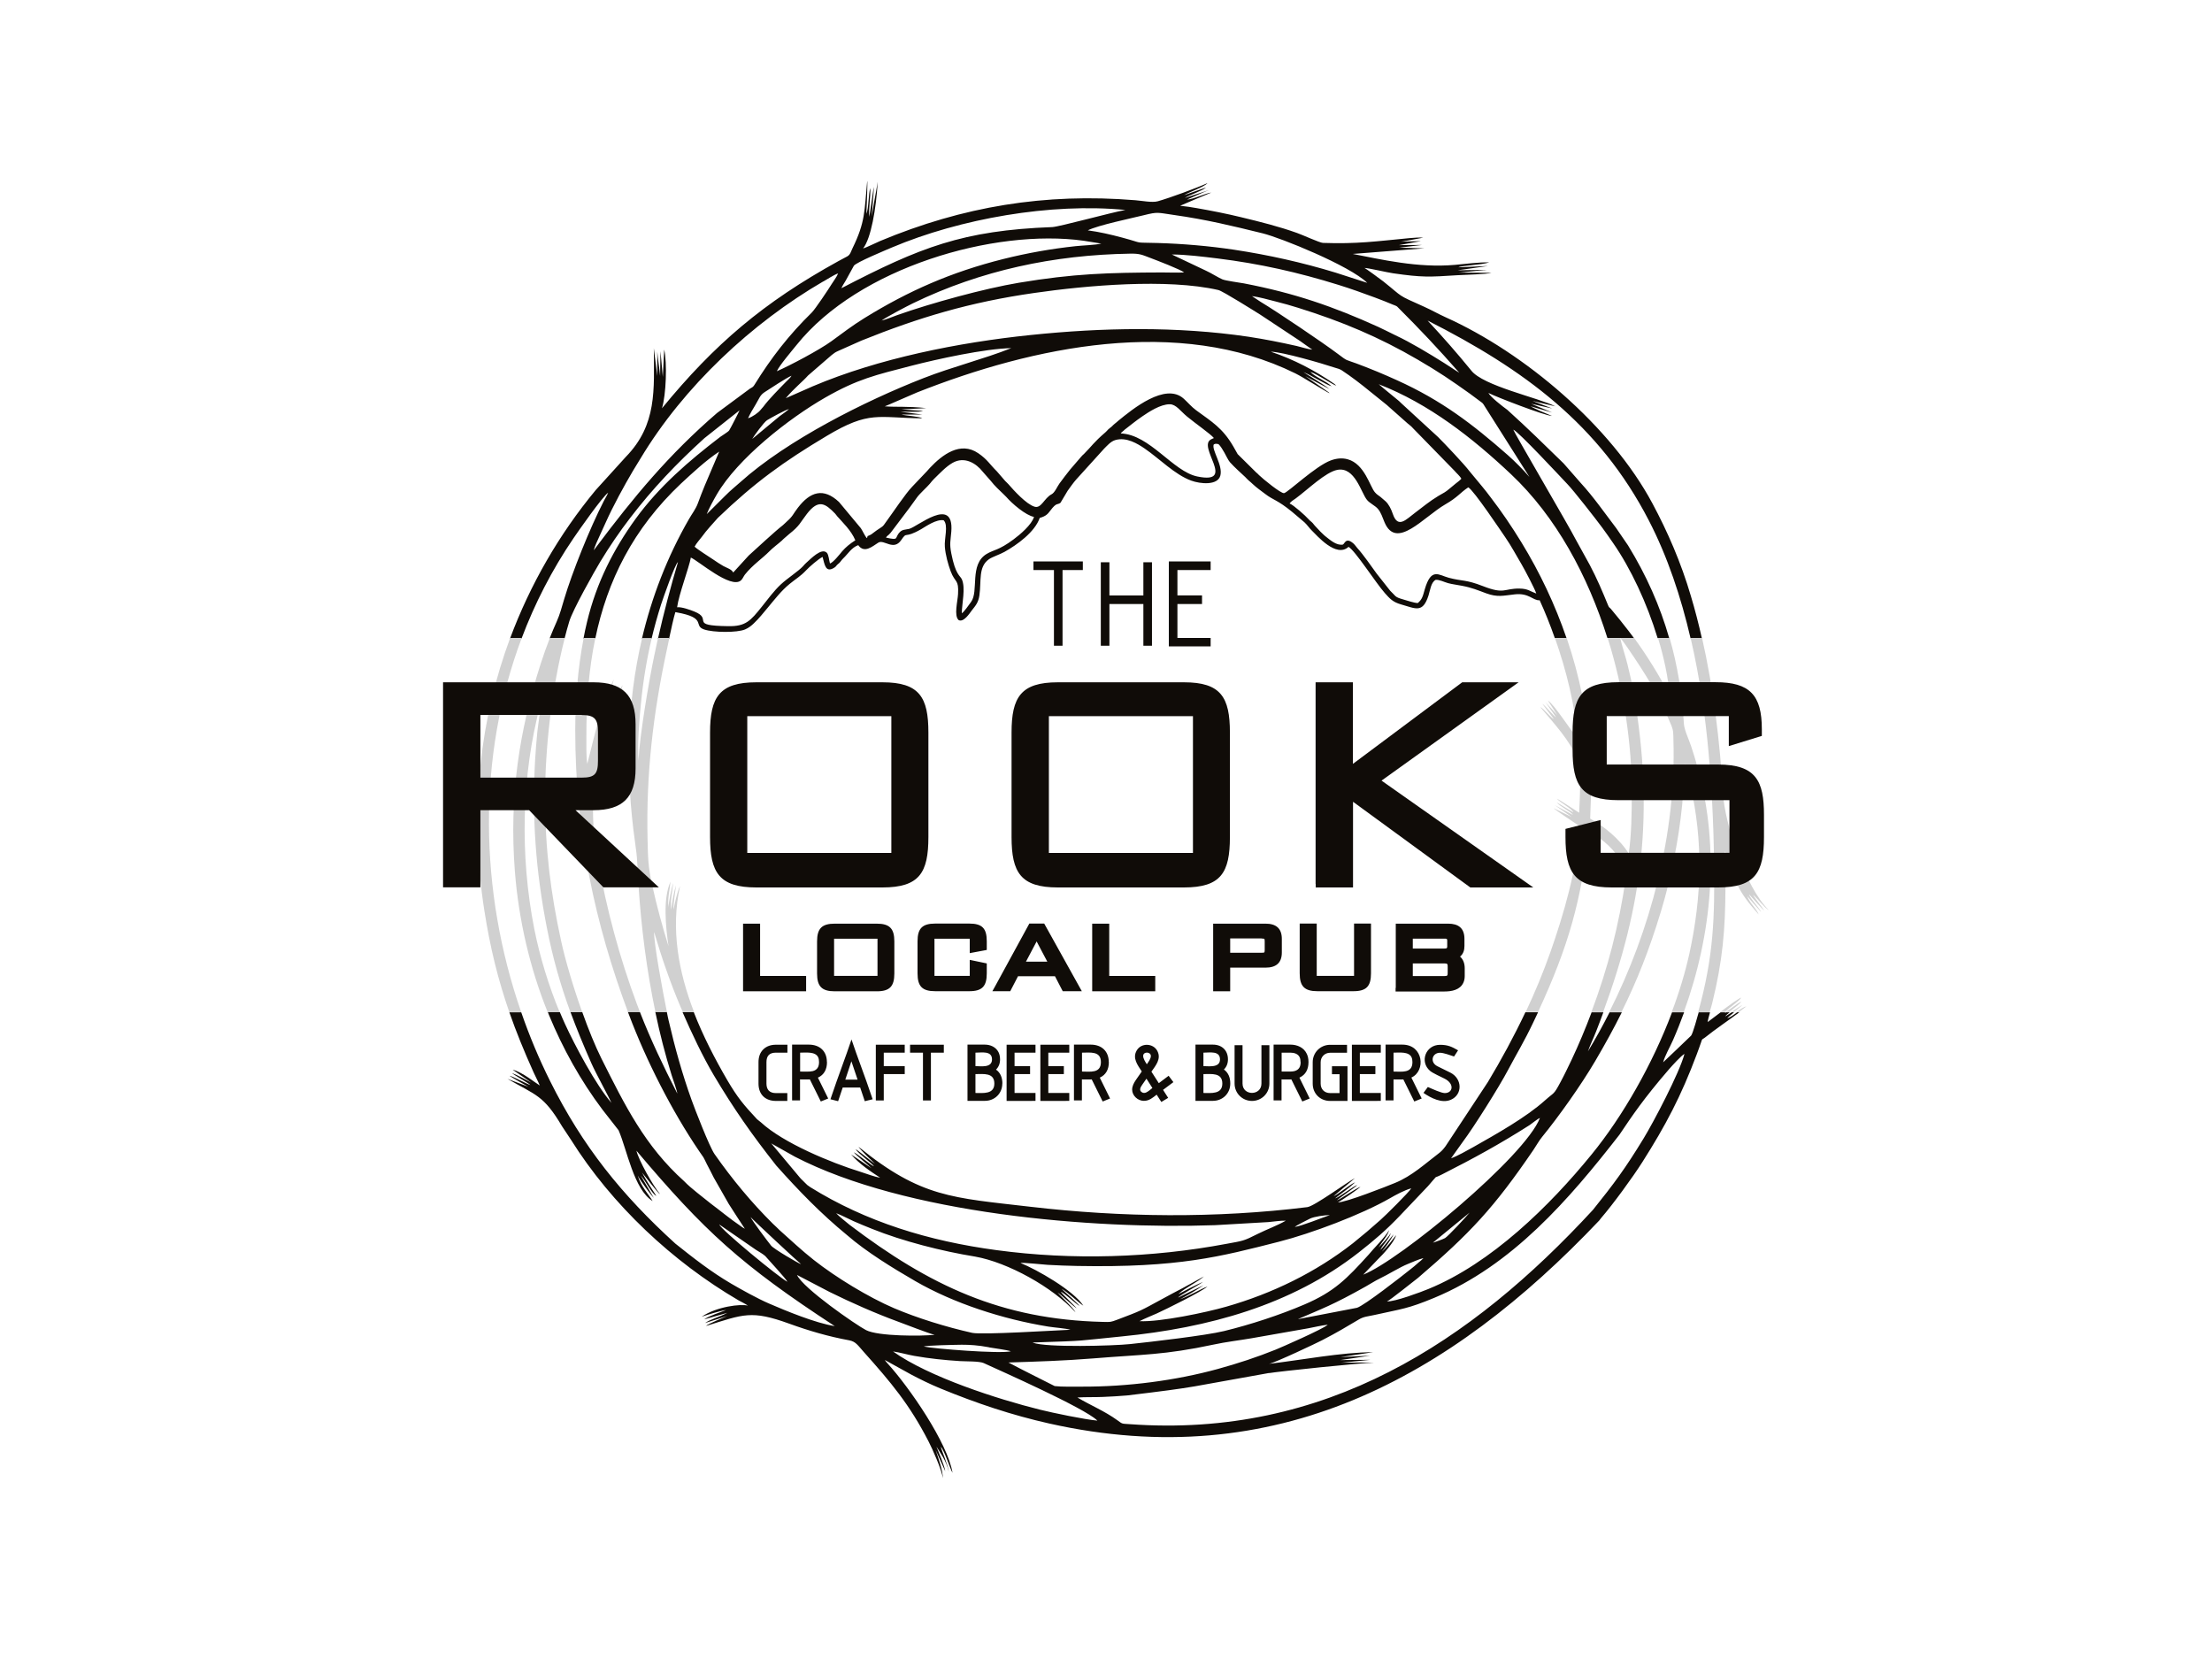
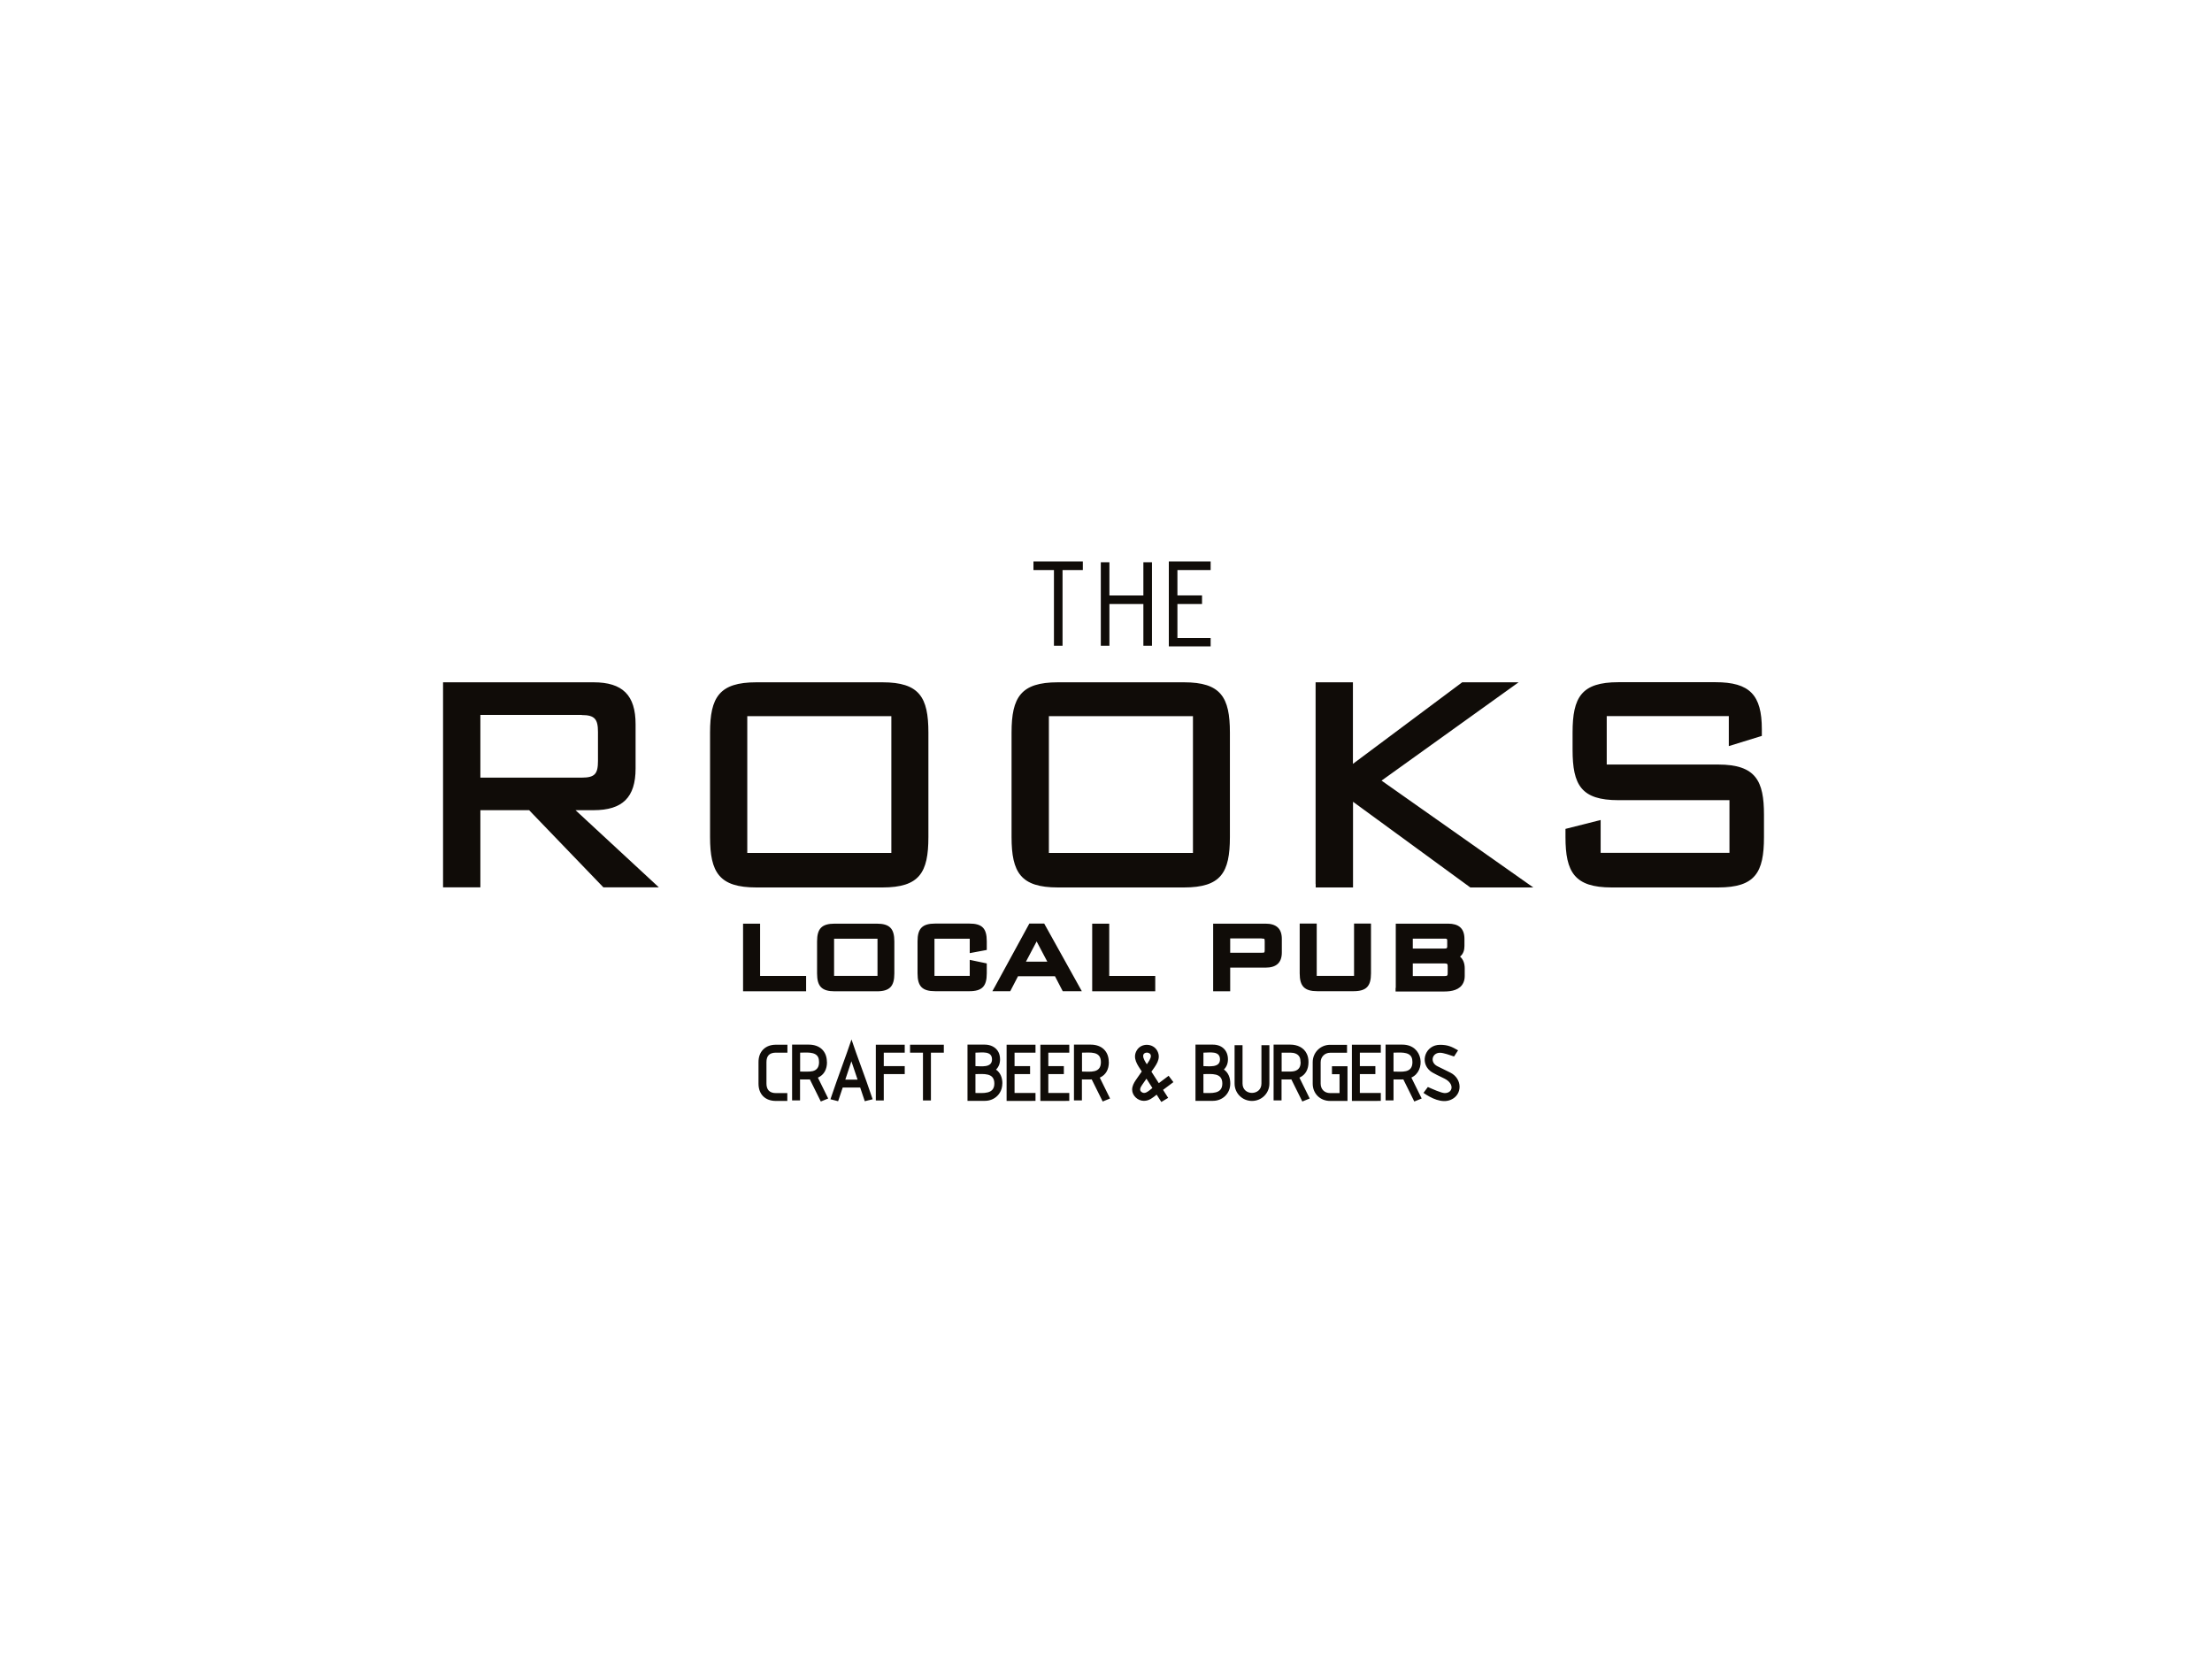
<svg xmlns="http://www.w3.org/2000/svg" width="200" height="150" viewBox="0 0 200 150" fill="none">
-   <path fill-rule="evenodd" clip-rule="evenodd" d="M76.075 26.064C76.151 25.869 76.338 25.582 76.456 25.387L77.2 24.034C77.361 23.738 80.212 22.562 80.643 22.376C86.809 19.771 95.005 18.324 101.755 18.984C100.529 19.196 95.775 20.507 95.141 20.532C87.037 20.837 83.197 22.359 76.067 26.064M98.355 20.828C99.243 20.371 102.33 19.728 103.421 19.458C104.716 19.136 104.623 19.221 106.17 19.441C109.038 19.847 111.389 20.414 114.172 21.099C115.813 21.505 122.03 24.017 123.62 25.573L120.761 24.651C117.742 23.729 114.705 23.053 111.584 22.579C109.317 22.241 106.974 22.038 104.648 21.97C102.322 21.902 103.608 22.055 101.451 21.479C100.469 21.217 99.395 20.963 98.355 20.828ZM97.983 21.767C98.812 21.885 99.497 22.029 99.581 22.021C99.057 22.156 97.856 22.19 97.247 22.258C95.039 22.494 92.865 22.883 90.725 23.416C86.005 24.601 82.157 26.292 78.156 28.762C77.073 29.43 76.16 30.132 75.162 30.86C74.105 31.63 71.398 33.067 70.239 33.566C70.467 33.042 71.575 31.748 72.024 31.19C77.64 24.186 89.871 20.642 97.983 21.767ZM131.943 33.702C131.487 33.431 131.047 33.11 130.565 32.814C129.27 32.002 127.528 30.944 126.175 30.318C125.659 30.073 125.16 29.802 124.618 29.557C120.533 27.705 117.048 26.504 112.48 25.624C112.074 25.548 110.831 25.387 110.527 25.26C110.18 25.116 109.503 24.685 109.055 24.482L105.951 23.01C107.219 23.01 108.801 23.213 110.07 23.366C113.901 23.839 117.378 24.626 121.023 25.759C122.165 26.115 123.248 26.504 124.339 26.91C124.889 27.113 125.396 27.316 125.921 27.536C126.048 27.586 126.225 27.645 126.318 27.713C128.45 29.845 130.006 31.494 131.943 33.702ZM79.704 28.99C80 28.737 82.081 27.645 82.537 27.426C88.687 24.448 95.276 23.044 102.178 22.934C103.075 22.917 103.269 23.044 104.014 23.323C104.597 23.543 106.737 24.364 107.067 24.634C106.433 24.668 105.714 24.634 105.062 24.634C100.216 24.651 97.086 24.736 92.121 25.565C89 26.089 84.229 27.392 81.125 28.491C80.702 28.644 80.093 28.897 79.687 28.99H79.704ZM74.434 25.455C74.79 25.252 75.407 24.846 75.779 24.719C75.661 25.023 75.39 25.379 75.213 25.658C74.891 26.182 73.707 27.95 73.402 28.255C71.33 30.285 69.731 32.34 68.201 34.818C68.074 35.021 67.981 35.03 67.794 35.148L64.834 37.339C60.486 41.086 57.306 44.918 53.855 49.528C53.83 49.561 53.796 49.612 53.77 49.646C53.728 49.705 53.72 49.705 53.686 49.739C53.796 49.342 54.033 48.851 54.21 48.462C54.396 48.039 54.582 47.65 54.769 47.235C55.42 45.78 56.435 43.911 57.238 42.558C57.467 42.169 57.687 41.83 57.915 41.45C61.823 34.945 67.972 29.202 74.434 25.446V25.455ZM138.27 43.108C137.704 42.456 136.968 41.712 136.325 41.145C133.127 38.337 130.345 36.206 126.327 34.387C125.1 33.829 123.959 33.355 122.647 32.864C121.599 32.475 121.903 32.704 120.947 31.985C119.56 30.944 115.475 28.187 113.978 27.29L113.199 26.774C113.842 26.85 114.73 27.104 115.365 27.265C116.058 27.442 116.718 27.62 117.378 27.832C121.328 29.067 124.678 30.471 128.188 32.518C130.116 33.643 131.157 34.353 132.891 35.588L134.007 36.417C134.1 36.493 134.193 36.654 134.269 36.781L138.27 43.099V43.108ZM71.068 35.977C71.812 35.097 72.616 34.463 73.056 33.956L75.196 32.103C75.449 31.917 75.475 31.866 75.805 31.723L77.877 30.8C83.062 28.711 87.672 27.324 93.525 26.487C98.219 25.81 105.519 25.159 110.163 26.224C110.543 26.309 113.512 28.178 113.935 28.441L117.539 30.826C117.928 31.097 118.274 31.359 118.655 31.613C118.334 31.596 117.598 31.367 117.243 31.283C115.737 30.944 114.417 30.682 112.878 30.445C106.407 29.489 99.657 29.616 93.161 30.293C86.699 30.961 79.45 32.399 73.487 34.928L71.068 35.994V35.977ZM120.203 35.554C120.203 35.554 120.203 35.529 120.135 35.47L118.012 34.006L120.195 35.174C119.772 34.818 118.317 33.947 117.852 33.643C118.562 33.93 119.89 34.785 120.398 34.928C119.924 34.463 118.892 34.082 118.469 33.617C119.086 33.812 120.55 34.818 120.82 34.869L120.668 34.725C118.9 33.499 116.972 32.492 114.9 31.799C115.957 31.816 119.501 32.847 120.643 33.228C120.88 33.304 121.133 33.355 121.328 33.49C122.225 34.082 123.053 34.725 123.882 35.402L125.396 36.62C125.498 36.696 125.54 36.764 125.642 36.84L127.283 38.295C127.46 38.438 127.604 38.54 127.756 38.718L131.52 42.575C131.69 42.786 132.003 43.04 132.129 43.285C131.986 43.446 131.808 43.573 131.613 43.725C131.427 43.869 131.317 43.962 131.123 44.131C130.607 44.571 130.607 44.503 130.049 44.842C129.211 45.349 128.645 45.84 127.942 46.364C127.156 46.948 126.403 47.836 125.938 46.483C125.786 46.026 125.566 45.603 125.295 45.341L124.813 44.926C124.593 44.757 124.5 44.723 124.322 44.52C123.865 44.013 123.392 41.949 121.852 41.526C121.328 41.382 120.812 41.45 120.33 41.627C118.943 42.135 116.447 44.529 116.101 44.588C115.822 44.639 114.189 43.302 113.842 42.964C113.707 42.828 113.707 42.82 113.572 42.71L111.905 41.061C111.761 40.815 111.652 40.612 111.508 40.359C110.535 38.692 109.579 38.142 108.15 37.094C107.744 36.798 107.397 36.383 107.033 36.053C105.375 34.539 102.373 37.009 101.104 38.049C100.968 38.159 100.935 38.21 100.791 38.312C100.656 38.413 100.647 38.447 100.52 38.565C100.41 38.667 100.309 38.718 100.199 38.828C100.089 38.938 100.063 38.988 99.945 39.09C98.862 40.02 98.727 40.325 98.008 41.044C97.89 41.162 97.847 41.171 97.746 41.306L96.748 42.465C96.426 42.862 96.113 43.285 95.792 43.717C95.589 43.996 95.369 44.545 95.081 44.689C94.413 45.036 94.151 46 93.542 45.814C92.789 45.586 91.673 44.351 91.174 43.776C91.072 43.649 90.987 43.607 90.886 43.488L90.133 42.617C89.499 41.999 89.287 41.551 88.458 40.984C86.826 39.859 85.185 41.128 84.077 42.304C83.975 42.414 83.908 42.499 83.806 42.608L82.478 44.004C81.869 44.63 80.744 46.33 80.127 47.168C79.941 47.421 79.898 47.557 79.594 47.734C79.382 47.861 79.146 48.039 78.943 48.191C78.807 48.293 78.79 48.326 78.63 48.394C78.241 48.555 78.562 48.403 78.368 48.656C78.198 48.453 78.012 48.03 77.835 47.76L75.855 45.383C74.451 44.072 73.259 44.453 72.142 45.907C71.702 46.474 71.702 46.66 71.161 47.134C71.009 47.269 70.941 47.354 70.78 47.489C70.028 48.073 68.488 49.519 67.693 50.23L66.39 51.659C66.331 51.735 66.348 51.701 66.289 51.761C66.17 51.473 65.688 51.338 65.401 51.177C65.079 50.991 64.809 50.813 64.504 50.602C64.157 50.365 63.032 49.663 62.804 49.426C62.956 49.13 63.252 48.809 63.464 48.529C63.912 47.904 64.411 47.396 64.91 46.821C68.234 43.632 70.84 41.746 74.739 39.42C78.638 37.085 79.382 37.796 83.4 37.821C83.079 37.643 81.869 37.584 81.514 37.483H83.4L81.438 37.229C81.861 37.212 83.113 37.288 83.46 37.153L81.497 37.017L83.739 36.899C81.971 36.713 81.074 36.823 80 36.738C80.051 36.738 82.563 35.622 82.927 35.478C93.424 31.325 106.56 28.551 117.124 33.761C117.809 34.099 119.805 35.368 120.203 35.554ZM63.904 46.474C64.107 45.958 64.513 45.214 64.8 44.723C66.686 41.467 71.322 37.83 74.62 35.943C77.564 34.26 79.154 33.913 82.419 33.067C84.711 32.475 89.05 31.52 91.436 31.477C88.941 32.467 86.107 33.169 83.493 34.192C78.207 36.256 71.161 39.8 66.94 43.59C66.382 44.089 66.145 44.249 65.536 44.858L63.92 46.466L63.904 46.474ZM67.642 37.804C67.803 37.44 68.099 36.933 68.319 36.578C68.657 36.019 68.708 35.732 69.139 35.453C69.588 35.165 71.161 34.125 71.567 33.972C71.448 34.184 71.254 34.328 71.085 34.505C70.476 35.131 69.52 36.087 69.004 36.789C68.928 36.891 68.86 36.933 68.784 37.043C68.573 37.322 68.014 37.703 67.651 37.813L67.642 37.804ZM68.023 39.673C68.158 39.42 69.089 38.151 69.359 37.99C69.757 37.753 70.924 37.102 71.338 36.984C71.085 37.221 70.746 37.432 70.476 37.643L68.023 39.682V39.673ZM101.332 39.2C101.442 39.031 101.442 39.081 101.586 38.946C101.704 38.828 101.696 38.844 101.814 38.752C102.381 38.32 102.609 38.109 103.311 37.627C103.844 37.263 104.919 36.544 105.764 36.552C106.34 36.552 106.729 37.17 107.338 37.669C108.082 38.286 109.461 39.242 109.757 39.606L109.537 39.707C108.141 40.325 111.88 43.827 108.26 43.082C106.052 42.634 103.954 39.276 101.332 39.191V39.2ZM116.608 45.51C116.718 45.341 117.006 45.171 117.149 45.07C118.241 44.266 119.848 42.685 120.922 42.482C122.512 42.186 123.062 44.545 123.595 45.197C123.832 45.493 124.339 45.721 124.576 46C124.881 46.356 124.974 46.736 125.185 47.227C126.259 49.764 128.712 46.745 130.666 45.611C131.825 44.943 131.994 44.571 132.755 44.063C133.263 44.343 135.75 48.073 136.113 48.597C136.646 49.367 137.095 50.221 137.594 51.059C137.847 51.49 138.778 53.249 138.905 53.664C138.338 53.461 138.152 53.224 137.382 53.215C135.953 53.199 136.054 53.765 134.083 52.995C132.493 52.378 132.265 52.573 131.004 52.243C130.082 51.997 129.406 51.278 128.822 53.283C128.645 53.901 128.594 54.188 128.188 54.526C127.866 54.518 127.224 54.298 126.894 54.205C126.073 53.968 126.268 53.951 125.693 53.41L124.466 51.854C123.992 51.202 123.256 50.136 122.724 49.553C122.58 49.392 122.521 49.274 122.36 49.13C121.675 48.546 121.59 49.164 121.413 49.24C120.829 49.342 120.245 48.8 119.932 48.563C119.746 48.428 119.543 48.217 119.383 48.064L118.875 47.523C118.537 47.075 118.554 47.218 118.334 46.965C118.038 46.626 116.963 45.67 116.608 45.527V45.51ZM80.102 48.614C80.237 48.386 80.271 48.479 80.533 48.166L82.25 45.89C82.47 45.569 82.698 45.29 82.91 44.977C83.13 44.656 83.849 44.013 84.077 43.733C84.195 43.59 84.314 43.429 84.441 43.311C84.974 42.795 85.532 42.186 86.132 41.847C87.224 41.23 88.272 41.907 88.847 42.642L89.583 43.48C89.93 43.928 90.362 44.326 90.768 44.715C90.844 44.791 90.911 44.85 90.979 44.926C91.504 45.535 92.747 46.601 93.491 46.736C93.28 47.447 92.231 48.335 91.647 48.766C90.285 49.781 89.879 49.68 89.194 50.094C87.629 51.05 88.518 53.452 87.799 54.425C87.604 54.687 87.164 55.339 86.961 55.449C86.97 54.569 87.317 53.173 86.97 52.386C86.817 52.04 86.395 51.997 86.014 50.044C85.836 49.139 85.946 48.919 86.014 48.056C86.268 44.774 82.893 47.675 82.199 47.819C81.835 47.895 81.59 47.878 81.37 48.098C80.829 48.648 81.37 48.885 80.102 48.606V48.614ZM62.449 50.407C63.117 50.678 66.069 53.283 66.991 52.48C67.16 52.327 67.219 52.124 67.355 51.947C68.04 51.084 68.979 50.45 69.537 49.874C69.892 49.511 70.315 49.215 70.696 48.876C70.789 48.792 70.806 48.749 70.907 48.673L71.356 48.284C72.32 47.523 72.328 47.278 72.954 46.466C74.02 45.078 74.637 45.544 75.509 46.44C75.593 46.525 75.618 46.593 75.695 46.677C76.168 47.218 76.955 47.946 77.336 48.851C76.837 49.172 76.481 49.46 76.143 49.849C75.889 50.154 75.348 50.847 75.043 50.949C74.959 50.686 74.933 50.154 74.756 49.976C74.274 49.502 73.318 50.517 72.886 50.898C72.751 51.016 72.734 51.059 72.607 51.194C72.176 51.659 71.212 52.268 70.586 52.852C69.994 53.401 69.393 54.214 68.894 54.839C67.854 56.142 67.422 56.641 65.849 56.616C62.17 56.565 64.555 55.998 62.77 55.288C62.415 55.144 61.62 54.856 61.222 54.907C61.383 53.715 62.288 51.371 62.466 50.407H62.449ZM114.756 124.148C115.509 124.013 123.189 123.201 124.229 123.209C123.84 123.175 121.531 123.209 121.277 123.209L123.925 122.947L121.176 122.972L123.874 122.575L121.21 122.702L124.136 122.262C121.328 122.262 117.581 122.981 114.747 123.311C115.356 123.184 119.019 121.45 119.552 121.171C120.99 120.426 121.599 120.046 122.876 119.293C123.307 119.039 123.679 119.022 124.271 118.895C126.758 118.337 127.249 118.354 129.693 117.339C136.722 114.412 141.857 108.466 146.424 102.596C147.566 100.896 148.606 99.339 150.907 96.675C151.195 96.345 152.007 95.448 152.303 95.288C151.854 97.005 149.486 101.496 148.606 102.934C146.932 105.683 145.917 107.037 144.03 109.388C133.018 121.331 119.839 130.06 102.127 128.766C101.408 128.716 101.51 128.766 101.036 128.419C99.869 127.574 98.6 127.066 97.416 126.356C98.135 126.305 98.964 126.339 99.708 126.305C100.444 126.279 101.18 126.229 101.916 126.17C108.598 125.366 107.236 125.459 114.747 124.139L114.756 124.148ZM69.706 103.366L71.871 104.584C81.861 109.752 98.736 111.164 109.858 110.775L114.68 110.496C115.103 110.462 115.864 110.344 116.253 110.369C115.5 110.809 114.536 111.156 113.741 111.553C112.379 112.238 112.413 112.179 110.916 112.458C104.115 113.736 96.959 113.956 90.116 113.034C83.967 112.213 78.3 110.471 73.267 107.341C73.039 107.197 72.929 107.104 72.776 106.935C72.616 106.757 72.463 106.647 72.311 106.461L69.715 103.357L69.706 103.366ZM106.593 116.958C107.101 116.476 108.336 115.884 108.852 115.41L106.957 116.451C106.314 116.781 105.68 117.127 105.037 117.474C103.108 118.523 103.244 118.481 101.002 119.327C100.41 119.547 100.419 119.538 99.717 119.521C90.531 119.301 84.06 116.239 76.811 110.741C76.515 110.488 75.822 109.955 75.602 109.692C76.075 109.862 76.693 110.2 77.192 110.42C77.75 110.665 78.283 110.885 78.858 111.113C81.607 112.222 85.185 113.135 88.171 113.617C91.131 114.142 95.183 116.383 97.247 118.658C97.018 118.21 95.944 117.254 95.623 116.865C96.003 117.119 97.145 118.202 97.348 118.286C97.179 118.075 96.003 116.967 95.91 116.789C96.232 116.899 97.264 117.872 97.602 118.083C97.484 117.855 96.181 116.738 95.987 116.535C96.435 116.738 97.712 117.939 97.949 118.049C97.035 116.654 93.737 114.784 92.265 114.192C92.561 114.142 94.252 114.336 94.726 114.362C95.614 114.412 96.511 114.446 97.407 114.463C106.593 114.632 110.349 113.617 115.635 112.272C118.537 111.536 123.104 109.819 125.676 108.339C126.175 108.052 126.987 107.603 127.604 107.443C127.393 107.798 125.227 109.946 124.804 110.31C123.959 111.063 123.223 111.689 122.326 112.408C118.977 115.03 115.052 116.95 110.882 118.142C109.055 118.667 104.876 119.547 103.032 119.454C103.54 119.191 104.081 118.988 104.606 118.751C105.494 118.345 108.539 116.84 109.173 116.324C108.666 116.485 107.414 117.246 106.703 117.466C107.152 117.246 108.285 116.586 108.818 116.205L106.526 117.322C106.644 117.119 108.327 116.239 108.767 115.901C108.243 116.129 106.949 116.781 106.576 116.992L106.593 116.958ZM129.558 112.357L132.874 109.642C132.569 110.022 130.945 111.765 130.658 111.942C130.514 112.027 129.736 112.315 129.558 112.357ZM117.065 110.936C117.276 110.758 118.148 110.335 118.444 110.183C118.816 109.997 119.797 109.862 120.245 109.862C119.586 110.082 117.649 110.868 117.056 110.936H117.065ZM72.43 114.302C72.235 114.26 69.96 112.924 69.723 112.628C69.402 112.23 68.014 110.386 67.862 110.039C67.947 110.175 72.337 114.26 72.43 114.302ZM65.037 110.716L68.344 113C68.606 113.169 68.962 113.363 69.19 113.566C69.503 113.93 71.068 115.613 71.195 115.893C70.467 115.529 65.181 111.181 65.028 110.707L65.037 110.716ZM117.395 119.251C119.526 118.329 120.516 117.99 123.476 116.324C123.874 116.104 124.322 115.808 124.711 115.622C125.523 115.233 126.572 114.573 127.266 114.294C127.663 114.133 128.315 113.837 128.704 113.753C128.425 114.049 128.298 114.099 128.154 114.243C127.968 114.421 127.773 114.565 127.579 114.725C126.631 115.486 123.383 118.016 122.698 118.244L117.386 119.267L117.395 119.251ZM72.074 115.283L75.026 116.823C76.997 117.796 79.18 118.76 81.26 119.521C81.751 119.699 84.043 120.595 84.508 120.688C83.324 120.815 79.416 120.832 78.308 120.266C77.445 119.826 72.616 116.493 72.066 115.283H72.074ZM97.822 125.374C97.103 125.374 95.953 125.4 95.361 125.324C93.965 124.613 92.561 123.928 91.182 123.192C93.787 123.108 96.282 123.031 98.871 122.82C103.295 122.456 105.274 122.524 109.698 121.577C110.831 121.331 112.015 121.196 113.157 121.001L118.3 120.096C118.85 119.995 119.501 119.834 120.051 119.775C119.679 120.147 115.737 121.873 115.348 122.025C113.673 122.702 111.931 123.277 110.112 123.776C106.323 124.816 101.958 125.391 97.814 125.374H97.822ZM93.398 121.382C98.6 121.213 97.137 121.255 101.451 120.832C109.207 120.063 116.743 118.032 122.859 113.237C124.272 112.128 125.32 111.232 126.555 109.938L129.11 107.248C129.279 107.07 129.304 107.011 129.473 106.825C130.074 106.182 129.49 106.639 130.37 106.191C133.254 104.727 135.58 103.459 138.304 101.725C138.566 101.547 138.998 101.175 139.234 101.082C137.881 104.592 126.547 113.964 123.256 115.25L124.559 113.888C125.084 113.389 126.065 112.289 126.234 111.68C125.828 112.171 125.447 112.729 124.948 113.169C125.287 112.746 125.836 111.993 125.997 111.604C125.87 111.748 124.982 112.881 124.813 113.008C124.982 112.585 125.523 112.128 125.769 111.477C125.591 111.773 124.847 112.619 124.644 112.788C124.99 112.23 125.49 111.706 125.591 111.223C125.244 111.866 124.153 112.924 123.739 113.448C121.776 115.613 120.651 116.789 117.936 117.948C115.703 118.904 113.064 119.766 110.67 120.35C108.996 120.756 104.098 121.323 102.178 121.526C100.689 121.687 94.582 121.856 93.39 121.399L93.398 121.382ZM89.414 121.822C89.888 121.906 91.03 122.05 91.402 122.177C90.438 122.422 84.407 121.949 83.519 121.746C83.772 121.644 86.302 121.593 86.953 121.585C87.697 121.585 88.408 121.627 89.414 121.813V121.822ZM80.744 122.194C81.32 122.27 82.038 122.482 82.656 122.592C83.992 122.828 85.43 122.981 86.801 123.065C87.35 123.099 88.535 123.065 88.941 123.243C90.514 123.962 97.983 127.278 99.184 128.411C99.184 128.411 99.201 128.436 99.218 128.445C98.101 128.352 95.174 127.743 94.024 127.455C90.218 126.508 83.992 124.512 80.744 122.194ZM137.932 91.498C136.892 93.698 135.741 95.821 134.523 97.842L130.7 103.636C130.488 103.924 130.319 104.11 130.057 104.304C128.864 105.209 127.655 106.334 126.141 106.952C125.38 107.265 121.632 108.745 120.964 108.711C121.277 108.567 122.893 107.451 123.011 107.299C122.512 107.502 121.345 108.331 120.871 108.542C121.083 108.322 122.487 107.383 122.724 107.146C122.394 107.223 121.057 108.288 120.719 108.348C121.277 107.908 122.013 107.392 122.529 106.901C122.148 107.02 120.956 108.026 120.575 108.153L122.512 106.521C121.903 106.817 118.85 109.058 118.207 109.143C109.934 110.166 101.417 110.073 93.153 109.109C86.115 108.288 83.29 108.288 77.623 103.687C77.826 104.008 78.9 105.023 79.112 105.218C78.824 105.049 77.64 104.059 77.369 103.907C77.522 104.228 78.875 105.209 79.027 105.455C78.799 105.396 77.505 104.313 77.2 104.186C77.344 104.406 78.587 105.404 78.807 105.632L76.955 104.381C77.674 105.218 78.723 105.928 79.577 106.478C79.137 106.427 78.266 106.098 77.809 105.954C75.128 105.125 70.806 103.34 68.793 101.471C68.674 101.361 68.556 101.302 68.446 101.192C67.236 99.898 66.678 99.229 65.764 97.673C64.631 95.728 63.565 93.664 62.728 91.515H61.713C62.533 93.401 63.54 95.533 64.538 97.216C66.323 100.227 68.006 102.621 70.188 105.387C72.218 107.662 74.206 109.718 76.574 111.663C78.334 113.194 80.702 114.641 82.757 115.833C86.259 117.855 90.683 119.276 94.777 119.944C95.335 120.037 96.333 120.096 96.782 120.232C95.344 120.291 88.797 120.705 87.9 120.511C85.523 119.978 82.935 119.174 80.829 118.278C78.52 117.288 75.576 115.495 73.58 113.922C72.514 113.084 71.508 112.137 70.493 111.232C70.307 111.029 70.078 110.843 69.875 110.64C67.981 108.762 66.23 106.664 64.606 104.347C64.14 103.679 62.821 100.27 62.525 99.441C61.696 97.132 61.019 94.721 60.444 92.226C60.41 92.065 60.351 91.82 60.292 91.498H59.251C59.657 93.452 60.148 95.364 60.723 97.199C60.833 97.538 61.222 98.637 61.239 98.874C59.979 96.404 58.854 94.053 57.856 91.498H56.773C56.798 91.575 56.824 91.642 56.858 91.718C58.422 95.88 60.74 100.439 63.21 104.076C63.692 104.778 63.523 104.465 63.912 105.26C64.124 105.683 64.343 106.064 64.538 106.478L65.891 108.855C66.373 109.633 66.881 110.378 67.346 111.097C67.152 111.004 67.016 110.885 66.83 110.758C66.094 110.268 65.028 109.388 64.284 108.838C63.557 108.238 62.483 107.459 61.857 106.8C58.312 103.619 56.511 99.965 54.371 95.694C53.813 94.569 53.204 93.08 52.645 91.507H51.58C52.138 93.021 52.764 94.535 53.466 96.125C53.855 97.013 55.141 99.356 55.284 99.712C53.872 98.104 51.96 94.493 51.081 92.573C50.92 92.226 50.768 91.871 50.615 91.507H49.533C49.566 91.591 49.6 91.676 49.634 91.769C50.886 94.806 52.502 97.715 54.472 100.329L55.927 102.19C56.688 103.924 57.306 107.552 59.006 108.593C58.702 108.06 57.932 107.256 57.661 106.284C57.89 106.783 58.938 108.136 59.116 108.314C58.93 107.967 58.118 106.639 57.94 106.292C58.397 106.791 58.922 107.933 59.344 108.128C59.057 107.696 58.38 106.664 58.05 106.021C58.355 106.377 59.488 107.891 59.683 107.975C59.015 107.172 57.746 104.897 57.543 104.042C63.726 111.359 66.999 114.362 75.475 119.902C73.741 119.631 71.043 118.515 69.52 117.855C68.513 117.423 67.025 116.595 66.111 116.062C64.267 114.979 62.728 113.769 61.062 112.441C56.206 108.026 52.671 103.636 49.744 97.758C48.738 95.745 47.866 93.664 47.13 91.532H46.056C46.665 93.283 47.384 95.042 48.239 96.946C48.416 97.352 48.645 97.749 48.805 98.147C48.492 97.969 47.207 96.92 46.352 96.717L48.044 97.885C47.46 97.597 46.86 97.225 46.293 97.03C46.462 97.191 47.816 97.944 47.959 98.104C47.621 98.011 46.327 97.292 46.065 97.267C46.225 97.402 47.63 98.172 47.782 98.265L45.887 97.546C48.467 99.043 49.144 99.009 50.818 101.835L51.614 103.036C55.31 108.931 60.816 114.091 66.796 117.584C67.059 117.72 67.405 117.897 67.625 118.049C66.999 117.88 64.826 118.117 63.438 119.056C63.87 118.904 65.138 118.506 65.646 118.447C65.113 118.667 64.166 118.946 63.667 119.293L65.764 118.701C65.046 119.081 64.2 119.293 63.751 119.623L65.773 118.98C65.629 119.056 63.92 119.724 63.853 119.885C67.228 118.828 67.93 118.438 71.364 119.682C73.14 120.325 74.9 120.841 76.786 121.187C77.369 121.297 77.555 121.627 78.105 122.245C80.55 124.977 82.233 126.982 83.95 130.314C84.305 130.999 85.143 132.886 85.253 133.647C85.236 132.945 84.855 131.871 84.601 131.109L85.464 133.021C85.405 132.539 84.847 131.253 84.669 130.796C84.957 131.295 85.574 132.048 85.786 133.08C85.709 132.429 85.109 131.101 85.067 130.813C85.413 131.185 85.895 132.792 86.124 133.165C85.676 130.458 82.225 125.434 80.22 123.243C80.102 123.108 80.085 123.091 80 122.964L82.419 124.3C83.189 124.706 84.136 125.171 84.982 125.518C88.306 126.888 91.512 127.954 94.862 128.707C115.322 133.292 131.072 124.613 144.597 110.352C144.673 110.268 144.682 110.225 144.758 110.141C145.849 108.88 147.6 106.478 148.505 105.057C150.603 101.75 151.99 99.128 153.419 95.313C153.546 94.966 153.69 94.586 153.808 94.23C153.927 93.858 153.885 94.027 154.138 93.824C155.136 93.029 156.219 92.302 157.259 91.532H157.056C156.752 91.761 156.447 91.989 156.168 92.073C156.27 91.947 156.524 91.744 156.786 91.532H156.566L155.991 91.904C156.025 91.828 156.185 91.684 156.38 91.532H156.067C156.067 91.532 155.991 91.583 155.948 91.6C155.965 91.575 155.982 91.558 156.008 91.532H155.568C155.043 91.921 154.578 92.285 154.4 92.412C154.426 92.192 154.519 91.862 154.612 91.532H153.588C153.487 91.904 153.056 93.461 152.903 93.638C152.7 93.833 150.408 96.032 150.374 96.049C150.535 95.448 150.983 94.687 151.262 94.053C151.626 93.224 151.956 92.386 152.269 91.532H151.178C149.402 96.235 146.729 100.921 143.92 104.364C140.114 109.041 134.836 114.218 129.152 116.544C128.501 116.814 126.107 117.711 125.405 117.669C125.659 117.584 127.849 115.808 128.205 115.546C132.933 111.503 135.09 109.185 138.642 103.975C138.896 103.602 139.15 103.137 139.421 102.807C140.935 100.955 142.948 98.121 144.225 95.948C145.13 94.408 145.925 92.962 146.636 91.532H145.528C144.91 92.75 144.259 93.934 143.574 95.059C143.777 94.476 144.09 93.841 144.318 93.249C144.546 92.674 144.758 92.099 144.969 91.532H143.904C143.768 91.896 143.624 92.26 143.481 92.623C142.897 94.095 142.28 95.482 141.603 96.844C141.434 97.182 141.273 97.512 141.087 97.851C140.453 99.035 140.562 98.713 139.683 99.5C137.966 101.039 135.318 102.52 133.229 103.704C132.747 103.975 131.698 104.567 131.199 104.727L132.273 103.222C133.246 101.928 135.555 98.257 136.333 96.776C137.128 95.279 137.822 94.146 138.609 92.488C138.761 92.158 138.913 91.837 139.065 91.524H137.949L137.932 91.498ZM60.512 57.681C60.681 56.886 60.892 55.914 61.062 55.347L61.155 55.364C63.971 55.863 62.635 56.556 63.658 56.912C64.496 57.199 66.644 57.216 67.363 56.912C67.701 56.768 67.938 56.573 68.167 56.353C68.64 55.905 69.013 55.423 69.427 54.932C70.053 54.18 70.645 53.41 71.389 52.801C71.956 52.336 72.379 52.107 72.886 51.566C73.149 51.278 74.028 50.509 74.375 50.356C74.561 51.042 74.637 51.854 75.466 51.304C75.61 51.202 75.559 51.219 75.669 51.092C75.745 51.008 75.805 50.982 75.889 50.898C76.041 50.746 76.067 50.653 76.253 50.475C76.659 50.094 76.997 49.502 77.598 49.291C78.156 50.069 78.883 49.392 79.416 49.062C79.924 48.741 80.795 49.849 81.489 48.825C82.055 47.988 81.692 48.766 83.29 47.844C83.747 47.574 84.661 46.931 85.32 47.041C85.769 47.489 85.363 48.699 85.43 49.451C85.49 50.187 85.718 51.008 85.955 51.651C86.361 52.733 86.699 52.344 86.623 53.706C86.589 54.374 86.234 55.66 86.674 56.066C87.13 56.294 87.655 55.474 87.858 55.203C88.171 54.797 88.458 54.51 88.552 53.841C88.746 52.505 88.433 51.253 89.423 50.559C89.727 50.348 90.412 50.128 90.818 49.9C91.969 49.257 93.567 48.106 94.007 46.829C94.557 46.669 94.718 46.499 94.971 46.161C95.547 45.391 95.597 45.679 95.885 45.459L96.536 44.368C96.782 44.029 97.044 43.649 97.306 43.353L99.827 40.57C100.08 40.325 100.41 39.919 100.833 39.792C101.84 39.487 102.88 40.13 103.506 40.562C104.809 41.45 106.23 42.922 107.701 43.454C108.53 43.759 110.104 43.911 110.34 42.998C110.586 42.067 109.537 40.688 109.74 40.189C109.901 40.096 109.951 40.122 110.171 40.156C110.357 40.325 110.56 40.672 110.704 40.925C110.831 41.154 111.059 41.627 111.203 41.788C111.635 42.27 112.125 42.693 112.59 43.133C112.726 43.26 112.76 43.328 112.903 43.446C113.064 43.573 113.089 43.607 113.267 43.767C113.614 44.097 114.02 44.376 114.409 44.672C115.136 45.231 115.483 45.18 116.837 46.288L117.945 47.227C118.207 47.472 118.368 47.734 118.587 47.946C119.07 48.411 120.812 50.475 121.929 49.443C122.529 49.781 124.398 52.708 125.21 53.621C125.65 54.112 125.912 54.433 126.691 54.653C128.01 55.026 128.636 55.465 129.16 53.841C129.313 53.359 129.38 52.657 129.803 52.429C130.142 52.395 130.582 52.632 130.928 52.725C131.334 52.835 131.757 52.877 132.172 52.962C133.077 53.131 133.601 53.359 134.379 53.647C135.411 54.019 135.885 53.858 136.951 53.74C138.245 53.588 138.617 54.324 139.209 54.273C139.691 55.322 140.156 56.48 140.579 57.69H141.637C140.605 54.679 139.243 51.786 137.56 49.037C136.68 47.599 135.75 46.229 134.785 44.977C134.515 44.622 134.286 44.309 134.024 44.004L132.882 42.625C132.375 41.957 130.641 40.13 130.04 39.53L126.699 36.459C126.606 36.383 126.581 36.332 126.488 36.256L125.1 35.114C124.948 34.987 124.796 34.852 124.661 34.742C129.186 36.493 133.119 39.58 136.621 42.879C140.698 46.719 143.565 52.057 145.333 57.681H146.466H147.727C147.566 57.462 147.405 57.25 147.245 57.039C146.729 56.362 146.196 55.711 145.654 55.059C145.519 54.899 145.502 54.975 145.401 54.738C144.868 53.435 144.394 52.319 143.743 51.084L142.474 48.783C141.899 47.641 136.875 39.073 136.824 38.844C137.281 39.014 141.011 43.023 141.713 43.767C142.263 44.326 144.326 46.973 144.868 47.709C145.198 48.166 145.511 48.597 145.849 49.096C147.439 51.388 148.919 54.535 149.875 57.698H150.924C150.087 54.772 148.852 52.006 147.202 49.316L146.137 47.76C145.105 46.406 144.073 44.918 142.922 43.666L141.374 41.898C139.649 40.215 138.11 38.701 136.291 37.06C135.876 36.764 134.768 35.901 134.574 35.529C135.437 35.952 139.581 37.55 140.326 37.61C139.81 37.407 138.592 36.882 138.372 36.73L140.334 37.297L138.431 36.502L140.343 36.933L138.558 36.248L140.622 36.738C139.15 35.969 134.066 34.894 133.009 33.482C131.673 31.849 130.522 30.538 129.076 28.982C137.771 33.389 144.589 38.371 149.072 47.041C150.78 50.34 151.99 53.994 152.853 57.707H153.876C153.588 56.421 153.259 55.144 152.886 53.901C151.99 50.847 150.763 48.047 149.402 45.51C145.663 38.523 137.847 31.9 130.708 28.686C130.049 28.39 129.423 28.026 128.738 27.722C126.225 26.597 126.961 26.952 125.075 25.446C124.914 25.32 123.459 24.245 123.366 24.228C123.637 24.211 125.456 24.643 125.963 24.71C128.611 25.091 129.194 25.049 131.842 24.88C132.485 24.837 134.379 24.803 134.845 24.668L131.926 24.643L134.455 24.398L131.774 24.44L134.532 24.051L131.867 24.169C132.087 24.008 133.99 23.958 134.658 23.721C133.677 23.704 132.544 23.856 131.537 23.949C128.188 24.245 124.855 23.45 122.309 22.96L128.788 22.452L126.513 22.393L128.577 22.148L126.479 22.165L128.475 21.801L126.555 21.852C126.716 21.877 128.374 21.538 128.687 21.488C128.34 21.462 127.917 21.488 127.443 21.53C124.424 21.818 122.681 22.071 119.611 21.962C119.323 21.953 117.725 21.217 117.276 21.065C115.644 20.481 113.986 20.067 112.235 19.644C110.916 19.322 109.537 19.052 108.184 18.815C107.811 18.747 107.16 18.646 106.703 18.604C106.72 18.587 109.452 17.436 109.52 17.411C108.996 17.47 107.938 18.011 107.329 18.045C107.524 17.952 109.114 17.242 109.309 17.191L107.126 17.901C107.558 17.622 108.75 17.233 109.038 16.954L107.059 17.648C107.473 17.377 108.877 16.912 109.173 16.556C108.226 16.988 105.773 17.893 104.682 18.198C104.174 18.341 103.227 18.147 102.652 18.104C94.481 17.436 87.054 18.671 79.594 21.784C79.281 21.911 78.266 22.418 78.038 22.46C78.74 21.589 79.222 18.891 79.357 16.438C79.188 17.529 78.985 18.451 78.824 19.559C78.833 19.035 79.019 17.445 79.002 16.895L78.604 19.602C78.511 18.899 78.731 17.817 78.689 17.005C78.511 17.512 78.554 18.849 78.334 19.331C78.351 19.077 78.461 16.404 78.41 16.354C78.148 19.094 78.249 20.058 77.082 22.444C76.938 22.731 76.887 23.027 76.608 23.18C76.329 23.332 76.075 23.459 75.788 23.619C69.021 27.349 64.597 31.122 59.852 36.916C60.233 35.69 60.326 32.805 60.055 31.604L59.928 34.074L59.717 31.748L59.683 33.998C59.624 33.321 59.48 32.458 59.429 31.79V33.998L59.116 31.486C59.133 35.241 59.421 38.396 56.587 41.306L53.863 44.309C50.548 48.309 47.934 52.852 46.115 57.732H47.156C48.349 54.569 49.905 51.524 51.859 48.656C52.307 47.997 54.447 44.935 54.988 44.545C54.887 44.799 54.726 45.045 54.599 45.29C53.322 47.768 51.715 51.803 51.013 54.163C50.81 54.839 50.624 55.558 50.345 56.176C50.125 56.666 49.905 57.191 49.693 57.724H51.047C51.182 57.199 51.317 56.692 51.47 56.193C51.783 55.136 53.736 51.684 54.269 50.796C55.124 49.384 56.029 48.064 56.951 46.863C59.023 44.156 61.155 41.923 63.684 39.623L66.864 37.102C66.83 37.212 66.018 38.794 65.925 38.921C65.815 39.064 65.299 39.369 65.13 39.496C62.297 41.661 59.573 44.004 57.467 46.914C55.496 49.638 53.94 52.632 53.077 56.235C52.958 56.726 52.848 57.225 52.755 57.741H53.821C54.912 52.496 57.247 47.802 61.578 43.717C62.66 42.718 63.802 41.644 65.028 40.832L63.718 43.911C63.498 44.453 63.295 44.96 63.1 45.501C62.914 46.017 62.567 46.457 62.305 46.914C60.326 50.348 58.93 53.985 58.042 57.741H58.913C59.158 56.717 59.438 55.702 59.767 54.67C59.945 54.12 61.045 50.965 61.298 50.822C60.63 53.097 60.021 55.381 59.488 57.749H60.512V57.681Z" fill="#100C08" />
-   <path fill-rule="evenodd" clip-rule="evenodd" d="M155.982 91.498H155.542C156.321 90.914 157.217 90.263 157.437 90.195C157.285 90.5 156.354 91.084 155.982 91.498ZM156.354 91.498H156.041C156.481 91.227 157.073 90.711 157.446 90.568C157.285 90.787 156.735 91.185 156.346 91.498H156.354ZM156.769 91.498H156.549L157.547 90.847C157.429 90.99 157.09 91.244 156.769 91.498ZM157.234 91.498H157.031C157.319 91.278 157.615 91.067 157.911 90.982C157.691 91.151 157.462 91.329 157.234 91.498ZM152.87 57.681H153.893C154.925 62.257 155.509 67.036 155.779 71.705C155.94 74.446 157.809 80.248 159.941 82.304C159.501 82.025 159.002 81.348 158.503 80.9C158.655 81.221 159.323 82.016 159.526 82.346C159.459 82.312 158.274 81.018 158.139 80.866C158.215 81.196 159.154 82.211 159.23 82.456C159.027 82.228 158.156 81.263 157.978 81.018C158.173 81.627 158.824 82.16 159.01 82.684C156.93 80.333 156.997 79.808 155.965 76.958C155.991 78.024 156.016 79.259 156.008 80.358C155.991 84.012 155.762 86.863 154.807 90.72C154.756 90.94 154.663 91.227 154.578 91.515H153.555V91.473C154.942 86.431 155.052 82.98 154.976 77.753C154.95 75.934 154.891 74.108 154.79 72.289C154.646 69.692 154.401 66.512 153.918 63.306C153.639 61.437 153.292 59.55 152.861 57.69L152.87 57.681ZM146.492 57.681H147.752C148.903 59.263 149.934 60.929 150.966 62.858C150.823 61.225 150.45 59.449 149.909 57.681H150.958C151.668 60.143 152.091 62.722 152.252 65.454C152.277 65.962 152.717 66.909 152.895 67.442C153.123 68.11 153.326 68.796 153.521 69.498C155.525 76.78 154.79 84.503 152.244 91.507H151.152C151.821 89.747 152.354 87.979 152.734 86.279C153.876 81.077 154.011 76.129 152.827 70.919L152.328 69.058C152.218 70.259 152.218 71.494 152.1 72.72C151.787 75.934 151.085 79.419 150.163 82.448C149.114 85.898 148.014 88.681 146.61 91.507H145.502C149.215 84.165 151.558 75.368 151.305 66.926C151.288 66.309 151.322 66.089 151.102 65.556C149.985 62.832 148.742 60.878 147.16 58.569C146.966 58.29 146.703 57.91 146.492 57.681ZM52.764 57.681H53.83C53.237 60.498 53.009 63.475 53.018 66.613C53.018 67.273 52.992 68.457 53.102 69.066C53.779 66.41 54.312 63.898 55.496 61.42L54.836 63.923L55.657 61.792L55.115 64.016C55.158 63.839 55.851 62.096 55.97 61.919L55.42 64.042C55.437 63.873 56.147 62.105 56.291 61.944C54.582 69.354 52.764 70.436 54.058 77.761C54.836 82.194 56.029 86.609 57.56 90.711C57.661 90.982 57.763 91.244 57.864 91.507H56.782C53.821 83.573 52.011 75.326 52.011 66.038C52.011 63.272 52.256 60.362 52.772 57.69L52.764 57.681ZM49.71 57.681H51.064C49.896 62.249 49.279 67.578 49.287 72.128C49.287 76.755 49.786 80.73 50.734 85.078C51.106 86.795 51.825 89.231 52.637 91.507H51.571C50.691 89.096 49.981 86.66 49.431 83.809C48.442 78.726 48.086 73.913 48.382 68.711C48.433 67.857 48.501 67.011 48.585 66.165C48.661 65.429 48.856 64.397 48.856 63.721C47.139 70.107 47.004 77.372 48.306 83.978C48.814 86.541 49.634 89.197 50.599 91.507H49.516C47.917 87.556 46.894 83.158 46.555 78.802C46.023 71.984 46.953 66.03 48.89 60.007C49.135 59.254 49.414 58.451 49.719 57.681H49.71ZM46.132 57.681H47.173C43.121 68.44 43.341 80.587 47.122 91.507H46.048C45.05 88.631 44.331 85.772 43.789 82.304C43.113 78.007 42.994 73.405 43.451 69.083C43.865 65.15 44.779 61.327 46.124 57.69L46.132 57.681ZM140.588 57.681C141.62 60.599 142.423 63.83 142.618 66.698C142 66.055 140.537 63.687 139.953 63.34L140.799 64.651C140.799 64.651 139.759 63.517 139.734 63.484L140.689 64.846C140.52 64.803 139.7 63.788 139.454 63.636L140.495 65.015C140.233 64.913 139.564 64.059 139.268 63.932C140.503 65.421 141.95 66.926 142.669 68.728C143.007 69.574 142.821 72.517 142.779 73.481C142.55 73.338 141.019 72.331 140.766 72.204C140.977 72.509 142.144 73.126 142.254 73.448L140.757 72.551C141.053 72.932 141.992 73.346 142.22 73.684L140.588 72.805L142.119 73.879L140.478 73.076C140.563 73.194 142.626 74.573 142.838 74.708C142.601 78.531 141.366 82.718 140.19 86.059C139.531 87.929 138.778 89.739 137.949 91.498H139.065C141.84 85.509 142.99 81.373 143.667 75.173C144.944 75.858 146.069 76.899 146.771 78.193C147.076 78.751 147.101 78.658 146.999 79.377C146.382 83.665 145.375 87.548 143.887 91.507H144.952C148.48 81.931 149.596 73.583 147.718 62.689C147.566 61.826 147.372 60.946 147.16 60.109C146.957 59.297 146.67 58.468 146.492 57.69H145.358C146.839 62.392 147.541 67.281 147.541 71.663C147.541 73.363 147.515 75.52 147.262 77.178C146.466 75.867 144.995 74.691 143.777 74.014C143.87 71.316 143.929 70.521 143.785 68.356C143.548 64.659 142.821 61.098 141.654 57.698H140.596L140.588 57.681ZM61.468 80.147C61.239 80.637 61.002 81.652 60.909 82.228C60.842 81.754 61.087 80.519 61.121 80.037C60.935 80.671 60.782 81.415 60.698 82.245C60.579 81.323 60.791 80.705 60.867 79.851C60.799 79.935 60.427 81.669 60.444 82.033C60.334 81.255 60.571 80.409 60.622 79.715C59.928 81.28 60.19 83.801 60.444 85.552C59.886 83.767 59.395 81.957 58.981 80.096C58.592 78.362 58.592 77.601 58.549 75.858C58.414 69.954 59.057 64.49 60.292 58.755C60.343 58.535 60.419 58.138 60.52 57.681H59.497C59.37 58.239 59.252 58.806 59.133 59.381C58.668 61.606 57.822 66.596 57.729 68.762C57.627 67.239 57.797 65.141 57.949 63.619C58.152 61.547 58.473 59.618 58.93 57.69H58.059C56.655 63.636 56.536 69.904 57.424 76.197C57.526 76.916 57.594 77.432 57.627 78.176C57.661 78.878 57.695 79.58 57.746 80.274C57.991 83.945 58.482 87.793 59.26 91.507H60.3C59.911 89.595 59.108 85.256 59.142 84.266C59.818 86.575 60.63 88.918 61.535 91.041C61.603 91.194 61.671 91.346 61.738 91.507H62.753C61.349 87.878 60.639 84.012 61.476 80.155L61.468 80.147Z" fill="#D0D0D0" />
  <path d="M156.321 64.744H145.274V69.126H155.348C158.773 69.126 159.492 70.623 159.492 73.668V75.681C159.492 78.895 158.697 80.24 155.348 80.24H145.722C142.364 80.24 141.544 78.861 141.544 75.681V74.945L144.724 74.141V77.11H156.371V72.348H146.331C142.973 72.348 142.186 70.986 142.186 67.789V66.233C142.186 63.044 142.982 61.682 146.331 61.682H155.111C158.215 61.682 159.298 62.849 159.298 65.928V66.537L156.312 67.459V64.744H156.321ZM118.951 79.927V61.691H122.326V69.066L132.206 61.691H137.306L124.914 70.58L138.634 80.24H132.941L122.335 72.492V80.24H118.96V79.927H118.951ZM91.461 66.233C91.461 63.035 92.307 61.691 95.648 61.691H107.05C110.391 61.691 111.203 63.044 111.203 66.233V75.681C111.203 78.895 110.4 80.24 107.05 80.24H95.648C92.299 80.24 91.461 78.895 91.461 75.681V66.233ZM94.836 77.119H107.862V64.752H94.836V77.119ZM64.2 66.233C64.2 63.035 65.046 61.691 68.386 61.691H79.788C83.13 61.691 83.942 63.044 83.942 66.233V75.681C83.942 78.895 83.138 80.24 79.788 80.24H68.386C65.037 80.24 64.2 78.895 64.2 75.681V66.233ZM67.566 77.119H80.592V64.752H67.566V77.119ZM40.059 79.927V61.691H53.669C56.291 61.691 57.467 62.858 57.467 65.48V69.481C57.467 72.103 56.282 73.253 53.669 73.253H52.036L59.573 80.231H54.557L47.841 73.253H43.434V80.231H40.059V79.918V79.927ZM105.68 58.451V50.762H109.461V51.54H106.458V53.833H108.683V54.611H106.458V57.681H109.461V58.443H105.68V58.451ZM103.844 58.383H103.379V54.611H100.309V58.383H99.531V50.838H100.309V53.841H103.379V50.838H104.157V58.383H103.844ZM96.071 51.54V58.383H95.293V51.54H93.441V50.762H97.906V51.54H96.063H96.071ZM126.2 89.316V83.513H130.937C131.867 83.513 132.409 83.919 132.409 84.892V85.535C132.409 85.907 132.307 86.254 132.011 86.491C132.315 86.753 132.434 87.142 132.434 87.548V88.25C132.434 88.478 132.392 88.681 132.307 88.859C132.011 89.502 131.267 89.646 130.598 89.646H126.183V89.333L126.2 89.316ZM130.852 85.586V85.036C130.852 84.884 130.81 84.867 130.598 84.867H127.739V85.763H130.598C130.801 85.763 130.852 85.738 130.852 85.586ZM130.894 87.912V87.455C130.894 87.167 130.894 87.108 130.598 87.108H127.739V88.25H130.598C130.886 88.25 130.894 88.208 130.894 87.912ZM119.053 88.233H122.428V83.505H123.959V88.005C123.959 89.172 123.544 89.62 122.368 89.62H119.112C117.945 89.62 117.513 89.172 117.513 88.005V83.505H119.053V88.233ZM109.689 89.316V83.513H114.426C115.382 83.513 115.898 83.945 115.898 84.892V86.118C115.898 87.083 115.356 87.489 114.426 87.489H111.229V89.629H109.689V89.316ZM114.071 84.85H111.229V86.144H114.071C114.138 86.144 114.291 86.135 114.316 86.11C114.341 86.085 114.35 85.949 114.35 85.882V85.12C114.35 85.053 114.341 84.917 114.316 84.892C114.291 84.867 114.138 84.858 114.071 84.858V84.85ZM98.752 89.316V83.513H100.292V88.242H104.453V89.629H98.752V89.316ZM89.981 89.163L93.068 83.505H94.413L97.814 89.62H96.088L95.386 88.267H92.045L91.343 89.62H89.727L89.981 89.163ZM92.764 86.947H94.692L93.728 85.12L92.764 86.947ZM87.68 84.875H84.491V88.233H87.68V86.787L89.22 87.108V88.005C89.22 89.172 88.805 89.62 87.638 89.62H84.559C83.383 89.62 82.96 89.18 82.96 88.005V85.112C82.96 83.945 83.392 83.505 84.559 83.505H87.638C88.814 83.505 89.22 83.945 89.22 85.112V85.89L87.68 86.178V84.867V84.875ZM73.876 85.12C73.876 83.953 74.307 83.513 75.475 83.513H79.273C80.44 83.513 80.863 83.962 80.863 85.12V88.013C80.863 89.18 80.448 89.629 79.273 89.629H75.475C74.299 89.629 73.876 89.18 73.876 88.013V85.12ZM75.415 88.233H79.34V84.875H75.415V88.233ZM67.185 83.513H68.725V88.242H72.886V89.629H67.185V83.513ZM131.19 99.432C130.37 99.796 129.38 99.28 128.704 98.815L129.101 98.282C129.507 98.459 130.319 98.832 130.632 98.832C131.368 98.832 131.537 97.986 130.598 97.52C130.285 97.36 129.541 97.03 129.304 96.827C128.332 96.006 128.898 94.467 130.201 94.467C130.903 94.467 131.258 94.636 131.833 94.966L131.47 95.524C131.097 95.397 130.514 95.186 130.201 95.186C129.482 95.186 129.254 96.049 129.964 96.404L131.148 96.988C132.222 97.537 132.248 98.967 131.19 99.432ZM127.706 96.032C127.706 95.854 127.68 95.71 127.629 95.6C127.384 95.059 126.513 95.177 125.997 95.177V96.886C126.724 96.886 127.706 97.072 127.706 96.032ZM127.613 97.436L128.543 99.322L127.875 99.593L126.885 97.597C126.598 97.605 126.293 97.597 125.997 97.597V99.491H125.278V94.45H126.792C128.721 94.45 128.924 96.844 127.613 97.427V97.436ZM124.534 99.542H122.233V94.459H124.847V95.177H122.952V96.395H124.356V97.115H122.952V98.823H124.847V99.534H124.534V99.542ZM121.531 99.542H120.262C119.357 99.542 118.689 98.874 118.689 97.977V96.04C118.689 95.161 119.391 94.467 120.262 94.467H121.793V95.186H120.262C119.78 95.186 119.408 95.558 119.408 96.04V97.977C119.408 98.485 119.755 98.832 120.262 98.832H121.116V97.123H120.431V96.404H121.835V99.542H121.522H121.531ZM117.589 96.032C117.589 95.854 117.564 95.71 117.513 95.6C117.369 95.279 117.006 95.177 116.676 95.177H115.881V96.886H116.676C116.811 96.886 116.93 96.869 117.04 96.844C117.446 96.734 117.598 96.455 117.598 96.032H117.589ZM118.308 96.032C118.308 96.675 118.055 97.182 117.488 97.436L118.418 99.322L117.75 99.593L116.76 97.597C116.473 97.605 116.168 97.597 115.872 97.597V99.491H115.153V94.45H116.667C117.285 94.45 117.885 94.704 118.156 95.287C118.258 95.499 118.308 95.744 118.308 96.023V96.032ZM114.773 97.969C114.773 98.849 114.071 99.542 113.199 99.542C112.328 99.542 111.626 98.849 111.626 97.969V94.501H112.345V97.969C112.345 99.102 114.054 99.094 114.054 97.969V94.501H114.773V97.969ZM110.518 97.969C110.518 96.962 109.528 97.115 108.809 97.115V98.823C109.503 98.823 110.518 98.958 110.518 97.969ZM110.307 95.787C110.307 94.983 109.376 95.177 108.809 95.177V96.395C109.3 96.395 110.307 96.565 110.307 95.787ZM111.237 97.969C111.237 98.874 110.543 99.534 109.664 99.534H108.09V94.45H109.664C110.484 94.45 111.026 94.975 111.026 95.778C111.026 96.15 110.907 96.455 110.662 96.7C111.059 96.988 111.237 97.427 111.237 97.96V97.969ZM104.191 98.366L103.658 97.529L103.286 98.062C103.108 98.316 102.948 98.612 103.286 98.781C103.405 98.84 103.523 98.823 103.641 98.772C103.811 98.696 104.056 98.485 104.191 98.375V98.366ZM103.362 95.44C103.337 95.694 103.582 96.057 103.692 96.226C103.819 96.04 104.073 95.71 104.056 95.457C104.03 95.093 103.396 95.067 103.362 95.44ZM105.155 98.535L105.621 99.263L105.003 99.635L104.58 98.975C104.217 99.254 103.912 99.534 103.421 99.534C102.88 99.534 102.364 99.068 102.364 98.519C102.364 98.214 102.508 97.927 102.694 97.656L103.235 96.878C102.863 96.302 102.364 95.677 102.779 94.975C103.193 94.264 104.284 94.315 104.648 95.034C105.012 95.744 104.496 96.336 104.107 96.895L104.775 97.935L105.663 97.267L106.094 97.842L105.155 98.544V98.535ZM99.539 96.032C99.539 95.008 98.566 95.177 97.83 95.177V96.886C98.558 96.886 99.539 97.072 99.539 96.032ZM100.258 96.032C100.258 96.675 100.004 97.182 99.438 97.436L100.368 99.322L99.7 99.593L98.71 97.597C98.422 97.605 98.118 97.597 97.822 97.597V99.491H97.103V94.45H98.617C99.607 94.45 100.25 95.051 100.25 96.023L100.258 96.032ZM96.367 99.542H94.066V94.459H96.68V95.177H94.785V96.395H96.189V97.115H94.785V98.823H96.68V99.534H96.367V99.542ZM93.314 99.542H91.013V94.459H93.626V95.177H91.732V96.395H93.136V97.115H91.732V98.823H93.626V99.534H93.314V99.542ZM89.905 97.969C89.905 96.962 88.915 97.115 88.196 97.115V98.823C88.89 98.823 89.905 98.958 89.905 97.969ZM89.693 95.787C89.693 94.983 88.763 95.177 88.196 95.177V96.395C88.695 96.395 89.693 96.573 89.693 95.787ZM90.624 97.969C90.624 98.874 89.93 99.534 89.05 99.534H87.477V94.45H89.05C89.55 94.45 90.04 94.67 90.277 95.127C90.37 95.313 90.421 95.533 90.421 95.787C90.421 96.159 90.302 96.463 90.057 96.709C90.455 96.996 90.632 97.436 90.632 97.969H90.624ZM84.17 95.177V99.5H83.451V95.177H82.284V94.459H85.337V95.177H84.17ZM79.907 97.123V99.5H79.188V94.459H81.802V95.177H79.907V96.395H81.802V97.115H79.907V97.123ZM77.539 97.614L76.98 95.956L76.43 97.614H77.539ZM78.562 99.474L78.19 99.567L77.775 98.332H76.194L75.779 99.567L75.086 99.39L75.196 99.068C75.762 97.377 76.464 95.558 76.989 93.985C77.513 95.558 78.224 97.368 78.79 99.068L78.9 99.39L78.579 99.474H78.562ZM74.054 96.032C74.054 95.854 74.028 95.71 73.978 95.6C73.732 95.059 72.861 95.177 72.345 95.177V96.886C72.666 96.886 73.199 96.92 73.495 96.844C73.893 96.734 74.054 96.455 74.054 96.032ZM74.773 96.032C74.773 96.675 74.519 97.182 73.952 97.436L74.883 99.322L74.214 99.593L73.225 97.597C72.937 97.605 72.633 97.597 72.337 97.597V99.491H71.618V94.45H73.132C74.121 94.45 74.764 95.051 74.764 96.023L74.773 96.032ZM70.882 99.542H70.154C69.199 99.542 68.581 98.958 68.581 97.977V96.04C68.581 95.6 68.7 95.194 69.004 94.89C69.308 94.585 69.715 94.459 70.154 94.459H71.195V95.177H70.154C69.579 95.177 69.3 95.457 69.3 96.032V97.969C69.3 98.206 69.351 98.442 69.511 98.612C69.681 98.781 69.918 98.832 70.146 98.832H71.186V99.542H70.873H70.882ZM52.595 64.642H43.434V70.31H52.595C53.787 70.31 54.066 69.971 54.066 68.796V66.182C54.066 65.023 53.779 64.651 52.595 64.651V64.642Z" fill="#100C08" />
</svg>